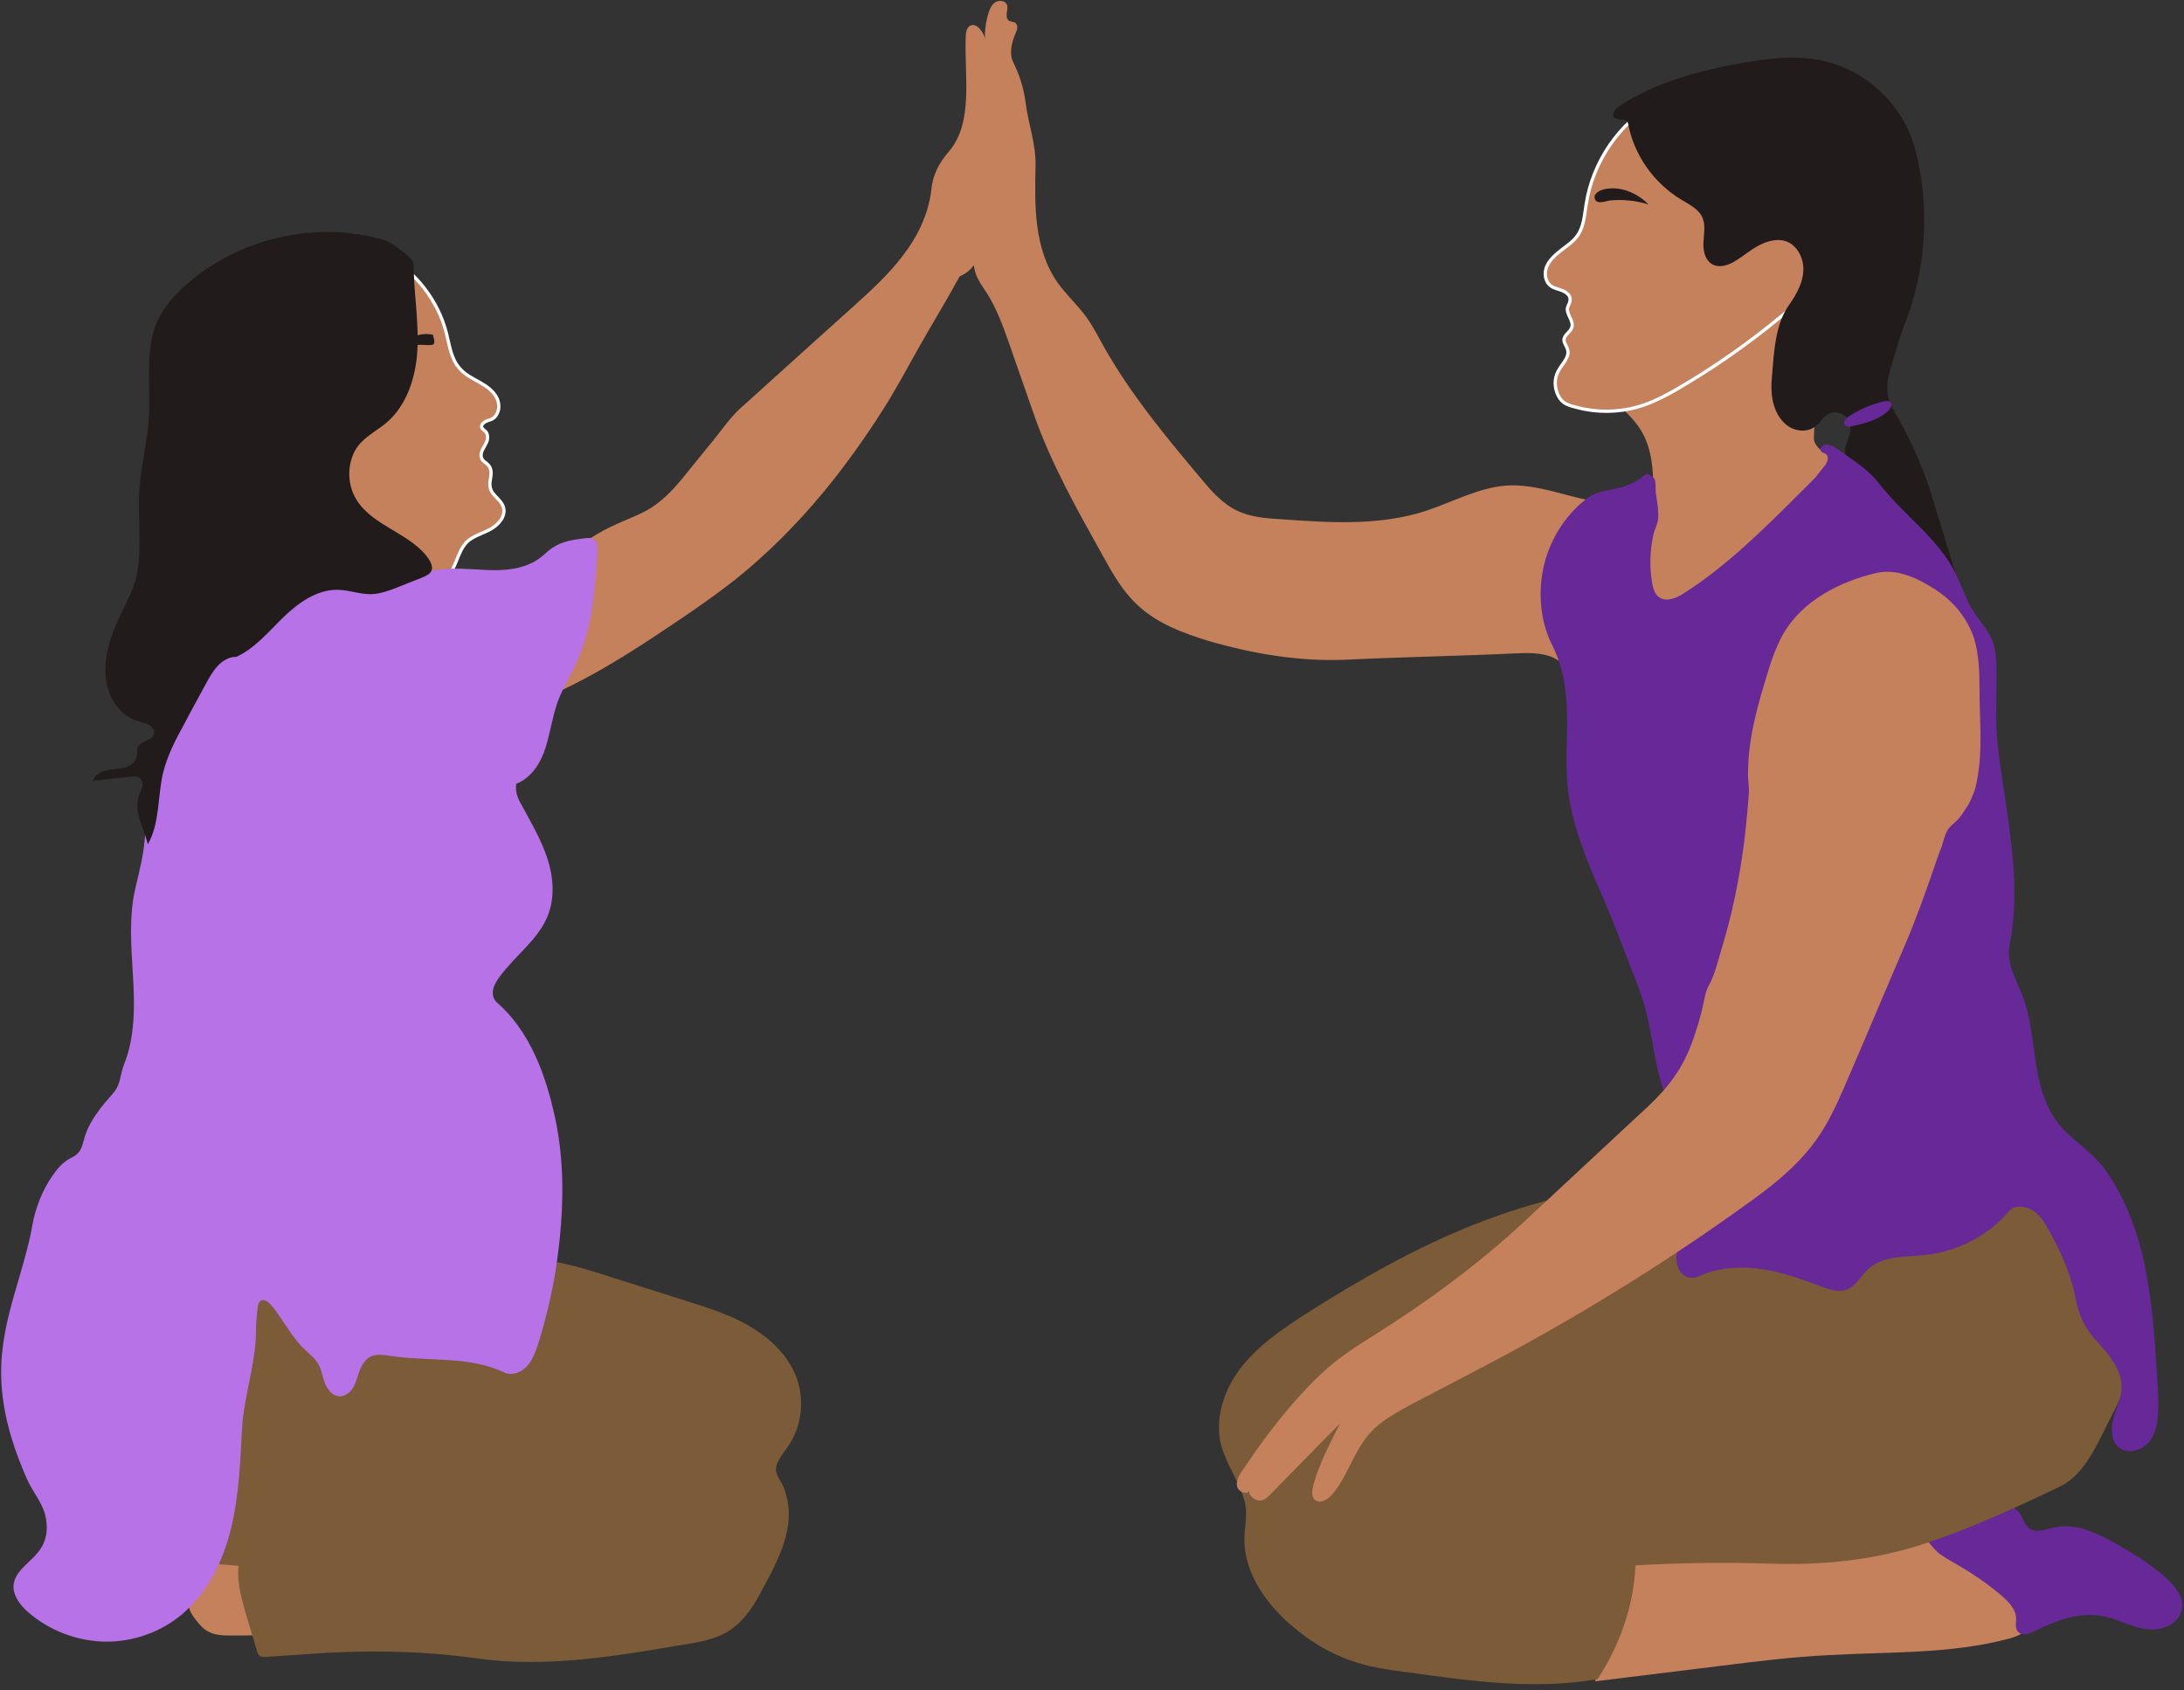
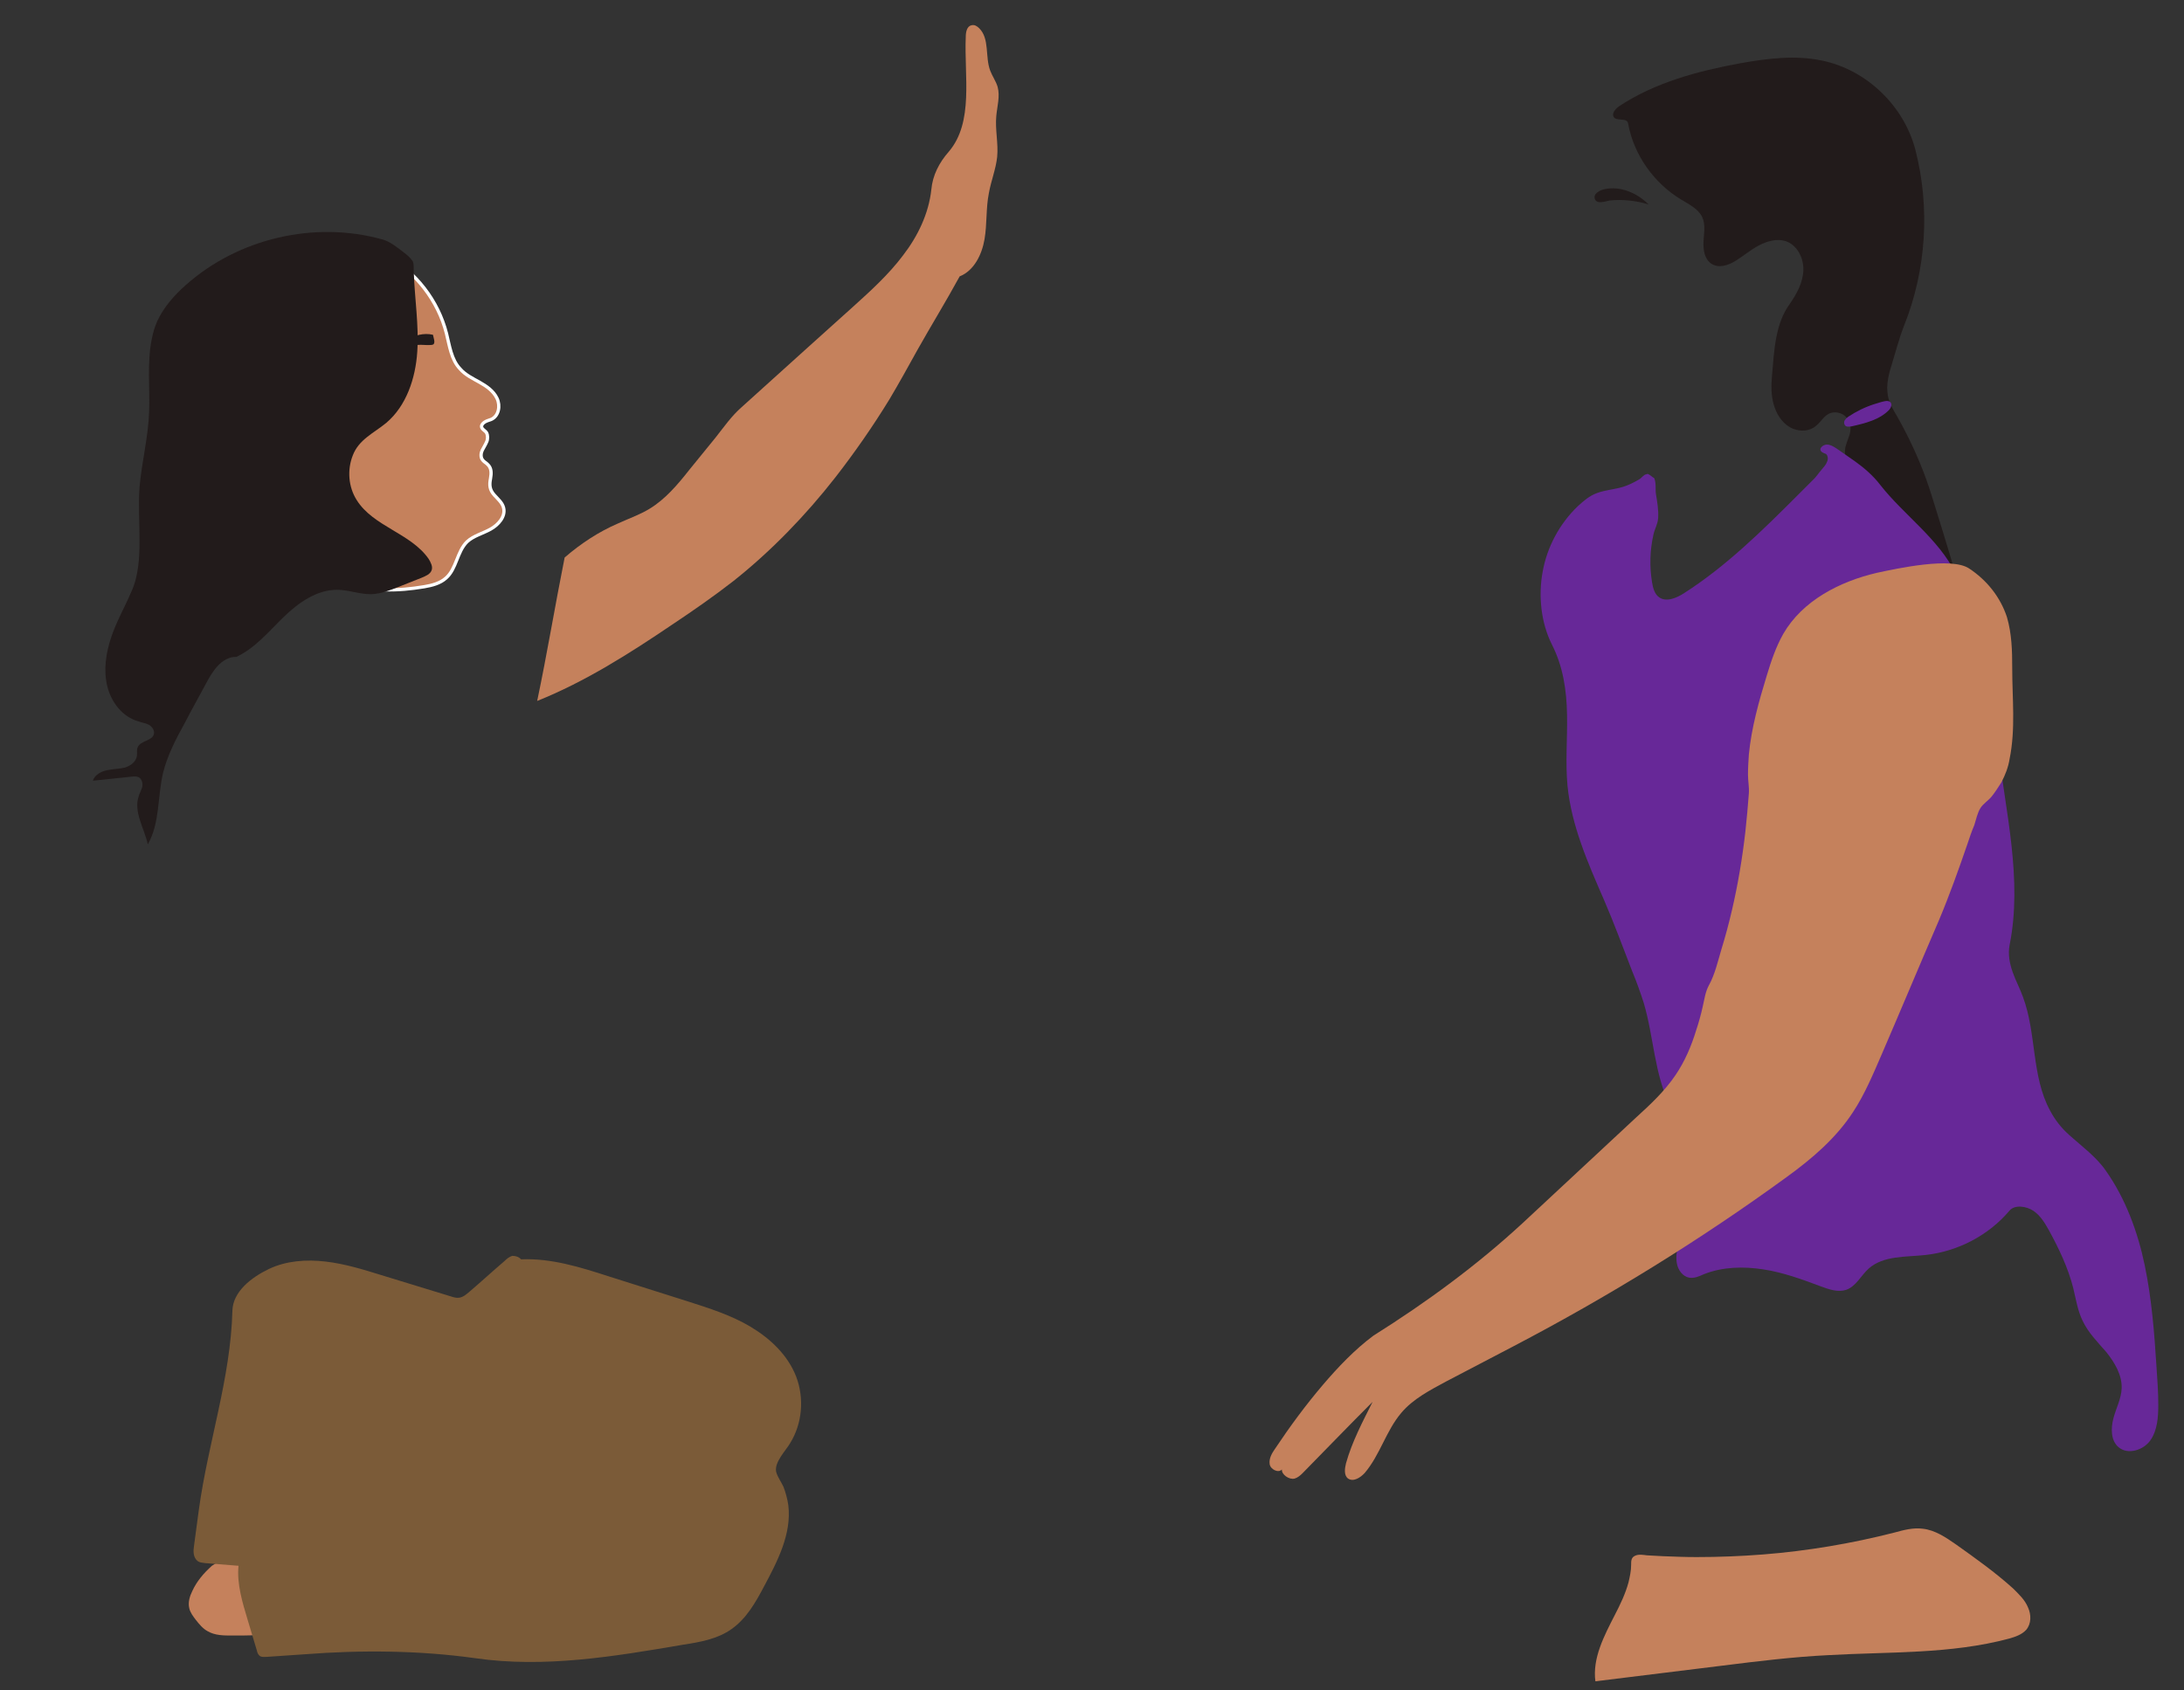
<svg xmlns="http://www.w3.org/2000/svg" fill="#000000" height="387.7" preserveAspectRatio="xMidYMid meet" version="1" viewBox="-0.3 56.7 500.9 387.7" width="500.9" zoomAndPan="magnify">
  <rect x="-0.3" y="56.7" width="500.9" height="387.7" fill="#333333" stroke="none" />
  <g id="change1_1">
-     <path d="M364.7,142.2c2.6,5.3,8.4,8.3,11.4,13.3c1.6,2.6,2.3,5.7,2.6,8.8c0.2,1.8,0.2,3.7-0.7,5.3s-2.7,2.8-4.4,2.3 c-9.5,1.6-18.9-4.5-28.5-3.8c-6.4,0.5-12.3,3.8-18.4,5.8c-10.7,3.5-22.2,2.7-33.4,1.9c-3.4-0.2-6.9-0.5-10-2 c-3.4-1.7-5.9-4.6-8.3-7.5c-8-9.5-16-19.2-22.1-30c-1.4-2.5-2.8-5.3-4.6-7.6c-1.9-2.4-4.2-4.6-6-7.1c-2.7-3.8-4.1-8.4-4.7-13 c-0.6-4.6-0.5-9.3-0.4-14c0.1-4.9-1.7-9.6-2.3-14.5c-0.4-3.2-1.4-6.2-2.8-9.1c-1-1.9-0.4-4.4,0.4-6.4c0.2-0.5,0.4-0.9,0.5-1.4 c0.1-0.5-0.1-1-0.5-1.3c-0.4-0.2-0.9-0.2-1.3-0.4c-0.6-0.3-0.7-1.1-0.6-1.8s0.3-1.4,0-2c-0.4-0.9-1.8-1-2.6-0.5s-1.3,1.5-1.6,2.5 c-1.5,4.8-0.7,10,0.2,14.9c0.9,4.9,2,10,0.9,15c-0.9,4.2-3.2,8.1-2.9,12.4c0.3,3.8-0.9,7.5-1.3,11.2c-0.2,1.9-0.5,3.8,0,5.7 c0.5,1.9,1.8,3.6,2.9,5.3c2.1,3.4,3.5,7.2,4.8,10.9c1.9,5.5,3.9,11.1,5.8,16.6c4,11.5,10.1,22.2,16,32.8c2.2,4,4.5,8,7.9,11.1 c4.5,4.2,10.5,6.4,16.4,8.2c10.4,3,21.3,4.8,32.2,4.2c12.6-0.6,25.1-0.8,37.7-1.4c3.1-0.1,6.4-0.3,9.2,1.1c1.6,0.8,3,2.1,4.6,2.9 c2.9,1.5,6.5,1.7,9.5,0.4c6.6-2.8,14-3.6,20.3-7c11.9-6.3,20.5-17.3,31-25.7c0.6-0.5,1.2-1,1.6-1.6c0.5-0.8,0.7-1.7,0.9-2.6 c0.4-2.1,0.9-4.1,0.7-6.2s-1-4.2-2.7-5.5c-1.2-0.9-2.6-1.2-3.9-1.9c-1.3-0.7-2.5-1.9-2.5-3.3c0.2-8,2.9-15.8,2.2-23.8 c-0.2-2.6-0.8-5.4-2.9-6.9c-1.9-1.4-4.5-1.2-6.8-0.6c-7,1.6-13.3,5.5-20.1,7.7c-4,1.3-8.2,2-12.3,3.1 C371.7,137.8,368,139.5,364.7,142.2z" fill="#c5815c" />
-   </g>
+     </g>
  <g id="change1_2">
-     <path d="M379.6,80.1c-8.5,4.8-14.6,13.7-16.1,23.4c-0.4,2.4-0.5,5-1.9,7.1c-0.9,1.4-2.4,2.4-3.7,3.4 c-1.3,1-2.7,2.2-3.4,3.7s-0.5,3.6,0.9,4.6c0.8,0.6,1.8,0.7,2.7,1.1c0.9,0.4,1.8,1.1,1.7,2.1c0,0.6-0.4,1.2-0.6,1.8 c-0.3,1.5,1.5,3,1,4.5c-0.3,1.1-1.8,1.7-1.8,2.9c0,0.7,0.6,1.4,0.8,2.1c0.6,1.8-1.2,3.3-2.1,5c-1,1.8-0.9,3.9,0,5.7 c1,1.9,2.4,2.2,4.4,2.7c4.5,1.2,9.3,1.1,13.7-0.1c3.9-1.1,7.6-3.2,11.1-5.3c7.7-4.6,15-9.8,21.9-15.5c2.5-2,4.9-4.2,6.6-6.9 c1.7-2.7,2.4-6.2,1.2-9.2c-1.2-3-4.1-5.1-7.2-6.2s-6.3-1.7-9.4-2.8c-4.6-1.7-8.8-4.8-11.7-8.7c-2.5-3.3-3.5-7.4-4.2-11.5 c-0.2-1.2-0.4-2.4-1.1-3.3C381.8,79.6,380.6,79.5,379.6,80.1z" fill="#c5815c" stroke="#ffffff" stroke-miterlimit="10" stroke-width="0.75" />
-   </g>
+     </g>
  <g id="change2_1">
    <path d="M377.8,103.6c-2.6-2.6-6.4-4.3-10.1-3.5c-1,0.2-2.7,1-2.2,2.3c0.5,1.2,2.4,0.5,3.3,0.3 C371.8,102.4,374.9,102.7,377.8,103.6z" fill="#221b1b" />
  </g>
  <g id="change2_2">
    <path d="M373.1,85c1.3,7.2,5.9,13.7,12.2,17.5c1.8,1.1,3.9,2.1,4.8,4c0.8,1.7,0.4,3.7,0.3,5.6c-0.1,1.9,0.2,4,1.8,5.1 c1.7,1.1,3.9,0.4,5.6-0.7c1.8-1.1,3.4-2.5,5.3-3.5c1.9-1,4.1-1.6,6.1-1c2.7,0.9,4.2,3.9,4.1,6.7s-1.5,5.4-3.1,7.7 c-3.4,4.6-3.6,10.9-4.1,16.6c-0.2,2.2-0.2,4.4,0.4,6.5c0.6,2.1,1.8,4.1,3.7,5.2c1.9,1.1,4.5,1.1,6.1-0.4c1-0.8,1.6-2,2.7-2.6 c1-0.6,2.4-0.5,3.4,0.1c1,0.6,1.6,1.8,1.7,2.9c0.1,1.2-0.4,2.3-0.8,3.4c-0.4,1.1-0.7,2.4-0.2,3.5c4.6,11.5,15.8,19,25.2,27 c-1.3-4.2-2.5-8.4-3.8-12.5c-1-3.2-1.9-6.3-3-9.4c-1.8-5-4.1-9.9-6.7-14.5c-0.9-1.5-1.8-3-2.1-4.7c-0.5-2.5,0.2-5.1,1-7.6 c0.9-2.9,1.6-5.7,2.7-8.5c5.1-12.7,6-27.1,2.6-40.3c-2.6-10.1-11.2-18.4-21.4-20.5c-6.1-1.3-12.5-0.5-18.7,0.6 c-9.8,1.8-19.6,4.4-27.9,9.9c-0.8,0.6-1.7,1.6-1.2,2.4C370.3,84.6,372.9,83.6,373.1,85z" fill="#221b1b" />
  </g>
  <g id="change3_1">
    <path d="M423.6,152.3c-0.3,0.2-0.6,0.5-0.8,0.8s-0.2,0.8,0,1.1c0.3,0.5,1,0.4,1.6,0.3c3.1-0.7,6.4-1.5,8.6-3.8 c0.6-0.7,0.8-1.8-0.3-2c-0.9-0.1-2.3,0.5-3.1,0.7C427.4,150.1,425.4,151.1,423.6,152.3z" fill="#672898" />
  </g>
  <g id="change1_3">
    <path d="M370,427.3c-2.4,4.7-5.1,9.8-4.4,15.1c9.7-1.2,19.5-2.4,29.2-3.6c8-1,16.1-2,24.2-2.4 c13.9-0.8,28.1-0.2,41.5-3.8c1.4-0.4,2.9-0.9,3.9-2c1.2-1.4,1.2-3.5,0.4-5.2c-0.7-1.7-2.1-3-3.4-4.3c-4.1-3.7-8.6-6.9-13.1-10.1 c-2.3-1.6-4.8-3.3-7.6-3.6c-2.2-0.3-4.4,0.3-6.6,0.9c-9.8,2.5-19.9,4.2-30,5c-5.1,0.4-10.2,0.6-15.3,0.6c-2.6,0-5.1-0.1-7.7-0.2 c-1.2-0.1-2.5-0.1-3.7-0.2c-0.8-0.1-1.9-0.3-2.7,0.1c-0.9,0.4-0.9,1.2-0.9,2.1c0,1.4-0.3,2.7-0.6,4 C372.5,422.3,371.3,424.8,370,427.3z" fill="#c5815c" />
  </g>
  <g id="change3_2">
-     <path d="M449.7,416.3c3.2,1.9,6.2,4,9,6.4c1.6,1.4,3.3,3.1,3.4,5.2c0,1.1-0.3,2.3,0.4,3.1c0.9,1.1,2.6,0.5,3.9-0.1 c4.7-2.4,10-4.4,15.2-3.5c2.3,0.4,4.5,1.3,6.7,2.1s4.6,1.3,6.9,0.8c2.3-0.5,4.5-2.1,4.9-4.4c0.5-2.7-1.4-5.2-3.4-7 c-3.5-3.2-7.5-5.7-11.6-8c-4.4-2.5-9.3-4.9-14.2-3.8c-2,0.4-4.2,1.4-5.8,0.2c-1.2-0.9-1.4-2.5-2.3-3.6c-1.3-1.8-3.8-2.3-6-2.1 c-4,0.3-7.6,2.1-10.9,4.2c-0.8,0.5-1.7,1.1-2.5,1.6c-0.7,0.4-1.8,1-1.9,1.9c-0.1,0.8,0.8,1.4,1.2,2c0.6,0.7,1.2,1.4,1.9,1.9 C446.1,414.3,447.9,415.2,449.7,416.3z" fill="#672898" />
-   </g>
+     </g>
  <g id="change4_1">
-     <path d="M381,328.4c-14.7,0.2-29.2,3.7-42.9,9.1c-13.7,5.4-26.5,12.7-38.9,20.6c-5.6,3.6-11.3,7.5-15.3,12.9 c-4,5.4-6,12.7-3.6,18.9c1.4,3.8,3.7,7.1,4.8,11c0.8,2.8,0.1,5.7,0,8.5c-0.2,8.6,5.7,16.3,12.5,21.6c3.4,2.7,7.2,4.9,11.2,6.4 c4.5,1.7,9.4,2.4,14.2,3c14.3,2,28.9,4,43.1,1.5c5.1-7.8,8.3-16.8,8.7-26.1c10.3-0.6,20.7-0.7,31-0.4c11.6,0.4,23-0.7,34.1-4.2 c11.1-3.5,21.6-8.4,32.1-13.4c6.3-3,9-10.7,12.3-16.9s5.4-13.1,4.7-20.1c-0.7-6.4-3.6-12.3-6.8-17.9c-3.1-5.5-6.8-11.1-12.5-14 c-5.1-2.6-11.2-2.5-16.9-2.1C428.7,328.5,405.1,328.1,381,328.4z" fill="#7b5b38" />
-   </g>
+     </g>
  <g id="change3_3">
    <path d="M377.8,165.5c-0.2-0.1-0.3-0.1-0.5,0c-0.7,0.1-1.1,0.9-1.7,1.2c-1.2,0.7-2.4,1.3-3.7,1.7c-2,0.6-4,0.7-5.9,1.4 c-1.7,0.6-3.1,1.8-4.4,3c-4.2,4-7.1,9.4-8.1,15.1c-1,5.4-0.4,11.6,2.1,16.6c2.6,5.1,3.4,10.5,3.5,16.2c0.1,5.4-0.4,10.8,0.1,16.2 c0.9,9.2,4.7,17.8,8.4,26.3c2.3,5.3,4.3,10.8,6.4,16.2c1,2.4,1.9,4.9,2.7,7.4c2.3,7.8,2.4,16.2,6,23.5c4.8,9.6,3.8,21.3,1.9,31.8 c-0.3,1.5-0.6,3-0.3,4.5c0.3,1.5,1.3,2.9,2.8,3.2c1.2,0.2,2.3-0.3,3.4-0.8c4.3-1.7,9.1-1.8,13.6-1.1c4.6,0.7,8.9,2.3,13.2,3.9 c1.9,0.7,3.9,1.4,5.8,0.8c2.3-0.8,3.4-3.3,5.2-4.9c3.4-3,8.5-2.6,13-3.1c7.4-0.8,14.5-4.5,19.3-10.2c1.2-1.4,3.9-1,5.5,0.1 c1.6,1.1,2.6,2.8,3.5,4.4c2.3,4.2,4.4,8.6,5.6,13.3c0.6,2.5,1,5.1,2.1,7.4c1.3,2.8,3.5,5,5.5,7.3c1.9,2.4,3.6,5.2,3.5,8.3 c-0.1,2.4-1.3,4.6-1.9,6.9c-0.6,2.3-0.6,5.1,1.2,6.6c2.1,1.8,5.7,0.7,7.3-1.6c1.6-2.3,1.8-5.3,1.8-8.1c0-2.9-0.2-5.8-0.4-8.6 c-0.5-7.9-1.1-15.7-2.7-23.4c-1.6-7.7-4.4-15.3-8.9-21.7c-2.2-3.2-5.5-5.6-8.4-8.2c-1.8-1.6-3.3-3.5-4.4-5.6 c-4.3-7.9-3.1-17.6-6.2-26c-0.7-2-1.7-3.8-2.4-5.8c-0.7-2-1.1-4.1-0.7-6.2c3-15-0.9-30.4-2.7-45.6c-0.6-5.4-0.3-10.9-0.3-16.3 c0-2.9,0-5.9-1.2-8.5c-1.1-2.4-3-4.3-4.3-6.5c-1.6-2.6-2.5-5.6-3.9-8.4c-4-8-11.8-13.3-17.3-20.3c-1.6-2.1-3.7-3.9-5.8-5.4 c-1.1-0.8-2.2-1.5-3.3-2.3c-1.2-0.8-2.8-2.2-4.2-1.1c-0.2,0.2-0.4,0.4-0.4,0.7c0,0.3,0.2,0.5,0.5,0.7c0.5,0.3,0.9,0.2,1.1,0.8 c0.2,0.5,0.1,1-0.1,1.4c-0.2,0.6-0.7,1.1-1.1,1.6c-0.8,0.9-1.4,1.9-2.3,2.7c-1.1,1.1-2.1,2.1-3.2,3.2c-8.2,8.2-16.5,16.4-26.2,22.6 c-1.7,1.1-4.1,2.1-5.7,0.9c-1-0.7-1.4-2.1-1.6-3.4c-0.6-3.6-0.5-7.3,0.3-10.9c0.3-1.4,1-2.4,1.1-3.9c0.1-1.8-0.2-3.6-0.5-5.4 c-0.2-1.2,0.1-2.5-0.4-3.7C378.6,166.1,378.2,165.7,377.8,165.5z" fill="#672898" />
  </g>
  <g id="change1_4">
-     <path d="M430.2,188.1c-8.6,2-17.1,6.4-21.5,14c-1.7,3-2.8,6.3-3.8,9.6c-1.8,5.9-3.5,11.9-4.1,18.1 c-0.1,1.5-0.2,3.1-0.2,4.6c0,1.4,0.3,2.9,0.2,4.3c-0.2,2.9-0.5,5.9-0.8,8.8c-0.7,6.1-1.7,12.1-3.1,18.1c-0.7,3-1.5,6-2.4,8.9 c-0.8,2.7-1.5,5.8-2.9,8.3c-0.8,1.5-1,3.2-1.4,4.9c-0.4,1.8-0.9,3.6-1.5,5.4c-1.1,3.6-2.6,7.1-4.7,10.2c-2.5,3.7-5.7,6.7-9,9.7 c-8.7,8.1-17.4,16.2-26.1,24.3c-10.5,9.7-22.1,18.2-34.2,25.8c-2.6,1.6-5.1,3.2-7.5,5c-4.3,3.2-8.1,7.2-11.6,11.3 c-4,4.7-7.6,9.6-11,14.7c-0.7,1-1.4,2.2-1.2,3.5c0.2,1.2,2,2.1,2.8,1.2c-0.1,1.2,1.7,2.4,2.9,2.1c0.7-0.2,1.3-0.7,1.8-1.2 c5.4-5.5,10.7-11,16.1-16.4c-2.3,4.6-4.7,9.1-6.1,14.1c-0.3,1.2-0.5,2.8,0.5,3.5c1.2,0.8,2.8-0.2,3.8-1.3c3.5-4.1,4.9-9.7,8.4-13.8 c2.7-3.2,6.6-5.2,10.3-7.2c5.1-2.7,10.2-5.3,15.3-8c21.8-11.4,42.9-24.4,62.8-38.9c5.8-4.2,11.3-8.9,15.2-14.9 c2.7-4.1,4.6-8.7,6.6-13.3c4.4-10.2,8.7-20.5,13.1-30.7c2.4-5.7,4.5-11.6,6.5-17.4c0.5-1.5,1-3,1.6-4.4c0.4-1.2,0.7-2.8,1.4-3.9 c0.6-1,1.9-1.8,2.6-2.7c0.8-1,1.5-2.1,2.2-3.2c0.9-1.7,1.6-3.5,1.9-5.4c1.4-6.9,0.6-13.8,0.6-20.9c0-3.9-0.1-7.8-1.2-11.6 c-1.5-4.6-4.6-8.5-8.7-11.2S434.9,187.1,430.2,188.1z" fill="#c5815c" />
+     <path d="M430.2,188.1c-8.6,2-17.1,6.4-21.5,14c-1.7,3-2.8,6.3-3.8,9.6c-1.8,5.9-3.5,11.9-4.1,18.1 c-0.1,1.5-0.2,3.1-0.2,4.6c0,1.4,0.3,2.9,0.2,4.3c-0.2,2.9-0.5,5.9-0.8,8.8c-0.7,6.1-1.7,12.1-3.1,18.1c-0.7,3-1.5,6-2.4,8.9 c-0.8,2.7-1.5,5.8-2.9,8.3c-0.8,1.5-1,3.2-1.4,4.9c-0.4,1.8-0.9,3.6-1.5,5.4c-1.1,3.6-2.6,7.1-4.7,10.2c-2.5,3.7-5.7,6.7-9,9.7 c-8.7,8.1-17.4,16.2-26.1,24.3c-10.5,9.7-22.1,18.2-34.2,25.8c-4.3,3.2-8.1,7.2-11.6,11.3 c-4,4.7-7.6,9.6-11,14.7c-0.7,1-1.4,2.2-1.2,3.5c0.2,1.2,2,2.1,2.8,1.2c-0.1,1.2,1.7,2.4,2.9,2.1c0.7-0.2,1.3-0.7,1.8-1.2 c5.4-5.5,10.7-11,16.1-16.4c-2.3,4.6-4.7,9.1-6.1,14.1c-0.3,1.2-0.5,2.8,0.5,3.5c1.2,0.8,2.8-0.2,3.8-1.3c3.5-4.1,4.9-9.7,8.4-13.8 c2.7-3.2,6.6-5.2,10.3-7.2c5.1-2.7,10.2-5.3,15.3-8c21.8-11.4,42.9-24.4,62.8-38.9c5.8-4.2,11.3-8.9,15.2-14.9 c2.7-4.1,4.6-8.7,6.6-13.3c4.4-10.2,8.7-20.5,13.1-30.7c2.4-5.7,4.5-11.6,6.5-17.4c0.5-1.5,1-3,1.6-4.4c0.4-1.2,0.7-2.8,1.4-3.9 c0.6-1,1.9-1.8,2.6-2.7c0.8-1,1.5-2.1,2.2-3.2c0.9-1.7,1.6-3.5,1.9-5.4c1.4-6.9,0.6-13.8,0.6-20.9c0-3.9-0.1-7.8-1.2-11.6 c-1.5-4.6-4.6-8.5-8.7-11.2S434.9,187.1,430.2,188.1z" fill="#c5815c" />
  </g>
  <g id="change1_5">
    <path d="M88.3,115.3c6.8,3.8,11.9,10.4,13.8,17.9c0.7,2.8,1.1,6,3.1,8.1c1.2,1.4,2.9,2.2,4.5,3.1c1.6,0.9,3.2,2,4,3.7 s0.4,4-1.3,4.8c-0.5,0.2-1,0.3-1.5,0.6c-0.5,0.3-0.9,0.8-0.7,1.3c0.2,0.5,0.8,0.7,1.1,1.2c0.3,0.6,0.3,1.5,0,2.1 c-0.3,0.7-0.7,1.3-1,1.9s-0.4,1.5,0,2.1c0.3,0.5,0.8,0.7,1.2,1.1c1,0.9,0.9,2.1,0.7,3.3c-0.3,1.5-0.2,2.6,0.9,3.8 c0.8,0.9,1.8,1.7,2.1,2.9c0.5,2-1.2,3.9-3,4.9c-1.8,1-3.9,1.5-5.4,2.9c-2.3,2.3-2.4,6.2-4.8,8.3c-1.3,1.2-3.2,1.7-5,2 c-3,0.5-6,0.8-9.1,0.7c-1.7,0-3.5-0.2-5-1c-2.2-1.2-3.3-3.7-4.2-6c-3.4-8.8-5.7-18-7.7-27.2c-0.7-3-1.3-6.2-0.3-9.1 c1-3,3.6-5.2,6.1-7.1c4.4-3.6,4.9-10.1,6.1-15.6c0.4-2,0.8-4,1.6-5.9C85.2,118,86.6,116.3,88.3,115.3z" fill="#c5815c" stroke="#ffffff" stroke-miterlimit="10" stroke-width="0.75" />
  </g>
  <g id="change2_3">
    <path d="M90.8,136.2c0.8-0.2,1.4-0.8,2-1.3c1.8-1.3,4.1-1.9,6.2-1.4c0.1,0.6,0.6,1.8,0.1,2.2c-0.4,0.3-2.3,0.1-2.9,0.1 C94.5,135.9,92.5,135.8,90.8,136.2z" fill="#221b1b" />
  </g>
  <g id="change1_6">
    <path d="M129.2,184.6c3.7-3.2,7.8-5.9,12.2-7.8c2.4-1.1,5-2,7.3-3.4c3.6-2.2,6.4-5.5,9-8.8c2-2.5,4.1-5,6.1-7.5 c1.9-2.4,3.7-5,6-7c4.8-4.3,9.6-8.7,14.4-13c3.7-3.3,7.3-6.6,11-9.9c4.1-3.7,8.3-7.5,11.6-11.9c3.4-4.4,5.9-9.6,6.5-15.1 c0.3-3.3,1.8-6.2,4-8.7c5.8-6.8,3.5-17.4,3.9-26.4c0-1.1,0.3-2.4,1.3-2.6c0.7-0.2,1.3,0.2,1.8,0.7c2.4,2.4,1.3,6.5,2.5,9.7 c0.5,1.3,1.3,2.4,1.7,3.7c0.6,2.2-0.1,4.5-0.3,6.7c-0.3,3.1,0.5,6.3,0.2,9.4c-0.3,2.8-1.4,5.5-1.9,8.3c-0.7,3.5-0.4,7.1-1,10.6 c-0.6,3.5-2.4,7.2-5.7,8.5c-3.1,5.7-6.5,11.2-9.7,16.9c-2.1,3.8-4.2,7.6-6.4,11.3c-3.8,6.2-7.9,12.1-12.4,17.9 c-6.8,8.7-14.7,16.9-23.4,23.8c-4.5,3.5-9.1,6.7-13.9,9.9c-9.9,6.7-20.1,13.2-31.1,17.6C125.2,206.6,127,195.6,129.2,184.6z" fill="#c5815c" />
  </g>
  <g id="change1_7">
    <path d="M43.8,421.7c-0.6,1.2-1,2.6-0.7,3.9c0.2,1,0.9,1.9,1.5,2.7c0.8,1,1.6,2,2.7,2.6c1.7,1,3.7,1,5.7,1 c1.9,0,3.7,0,5.6-0.1c0.8,0,1.8-0.1,2.1-0.9c0.2-0.4,0.1-0.8,0-1.2c-1-5.4-2.9-10.6-5.6-15.4c-0.5-0.8-1-1.6-1.9-1.9 c-1.3-0.4-1.5,0.7-2,1.5c-0.6,0.8-2.1,1.4-2.9,2C46.4,417.6,44.8,419.5,43.8,421.7z" fill="#c5815c" />
  </g>
  <g id="change4_2">
    <path d="M119.2,345.6c6.9-0.3,13.6,1.8,20.1,3.9c6,1.9,12,3.8,18,5.7c5,1.6,10.1,3.2,14.6,5.9 c4.5,2.7,8.5,6.5,10.4,11.4c1.9,5,1.4,10.8-1.4,15.3c-1,1.7-3.6,4.3-3.2,6.5c0.3,1.2,1.2,2.4,1.7,3.5c0.5,1.3,0.9,2.8,1.1,4.2 c0.8,6.6-2.5,12.9-5.6,18.7c-1.9,3.6-4,7.3-7.4,9.7c-3.2,2.3-7.2,3-11.1,3.6c-15.8,2.7-31.8,5.4-47.7,3.1 c-12.9-1.8-26.2-1.9-39.1-0.9c-2.9,0.2-5.9,0.4-8.8,0.6c-0.5,0-1,0.1-1.5-0.2c-0.4-0.3-0.6-0.8-0.7-1.3c-0.7-2.3-1.4-4.7-2.1-7 c-1.2-4-2.5-8.2-2.1-12.4c-2.5-0.2-5-0.4-7.5-0.6c-0.7-0.1-1.5-0.1-2-0.6c-0.9-0.8-0.9-2.2-0.7-3.4c0.4-2.7,0.7-5.5,1.1-8.2 c2.1-15.4,7.3-30.2,7.7-45.7c0.1-4.4,4.4-7.7,8.4-9.6s8.6-2.2,12.9-1.7c4.4,0.5,8.6,1.8,12.8,3.1c5.3,1.6,10.7,3.3,16,4.9 c0.6,0.2,1.3,0.4,1.9,0.3c0.9-0.1,1.7-0.8,2.4-1.4c2.7-2.3,5.3-4.7,8-7c0.5-0.5,1.1-1,1.8-1.2C117.9,344.8,118.7,345,119.2,345.6z" fill="#7b5b38" />
  </g>
  <g id="change5_1">
-     <path d="M75.4,190.3c4.5,1.3,9.2,0.6,13.7-0.4s9-2.5,13.6-2.7c3.5-0.2,7.1,0.3,10.6,0.3c3.5,0,7.2-0.6,10.1-2.7 c1.1-0.8,2-1.8,3.1-2.5c2.1-1.4,4.7-1.8,7.2-2.1c0.8-0.1,1.7-0.2,2.3,0.3c0.7,0.6,0.7,1.7,0.7,2.6c-0.5,8.6-1.1,17.4-4.6,25.2 c-1.4,3.2-3.3,6.1-4.5,9.4c-1.2,3.4-1.7,7.1-2.8,10.6s-3.3,6.9-6.7,8.2c-0.3,1.8,0.4,3.5,1.3,5c2.1,3.9,4.4,7.8,5.8,12 c1.4,4.2,1.8,8.9,0.2,13.1c-2.2,5.7-7.6,9.3-11.2,14.3c-0.6,0.8-1.2,1.8-1.4,2.8s0,2.2,0.8,2.9c7.7,6.7,11.3,16.8,13.4,26.5 c2.5,11.4,1.9,23.8,0.1,35.2c-0.9,5.7-2.3,11.3-4,16.8c-0.6,1.8-1.3,3.7-2.6,5.1c-1.3,1.4-3.5,2.2-5.3,1.3c-8-3.8-17.5-2.4-26.3-3.8 c-1.4-0.2-2.9-0.4-4.2,0.2c-1.2,0.6-2,1.9-2.5,3.2c-0.5,1.3-0.8,2.7-1.5,3.9c-0.7,1.2-2,2.2-3.4,2c-1.5-0.2-2.5-1.6-3.1-3 c-0.5-1.4-0.7-2.9-1.4-4.2c-0.8-1.5-2.2-2.5-3.4-3.7c-3-2.9-4.8-6.8-7.5-10c-0.6-0.7-1.6-1.5-2.4-1c-0.5,0.3-0.6,0.9-0.7,1.5 c-0.2,1.8-0.4,3.6-0.4,5.4c0,7.6-2.8,15-3.2,22.6c-0.4,7.6-0.7,15.3-2.5,22.7c-1.8,7.4-5.3,14.6-11.1,19.6 c-4.9,4.2-11.4,6.5-17.8,6.4c-6.5-0.1-12.9-2.6-17.7-6.8c-1.8-1.6-3.4-3.7-3.3-6c0.2-3.7,4.5-5.6,6.4-8.8c1.4-2.3,1.5-5.1,0.8-7.7 c-0.7-2.5-2.5-4.8-3.7-7.1C4,391.9,2,386.4,0.9,380.8c-0.9-4.6-1.2-9.2-0.7-13.9c0.6-6.1,2.4-12,4.1-17.8c1.1-3.8,2.1-7.3,2.8-11.2 c0.7-4,2.2-7.9,4.5-11.3c1.1-1.6,2.3-3.1,3.9-4c0.7-0.4,1.5-0.7,2-1.3c1-0.9,1.2-2.4,1.6-3.7c1.2-4,4-7.2,6.7-10.3 c1.5-1.7,1.5-4.2,2.3-6.3c2.6-6.4,2.5-13.5,2.1-20.3c-0.4-6.9-1-13.8,0.6-20.5c0.9-3.8,1.8-7.3,2.1-11.1c0.4-5.5,1.5-10.9,2.7-16.2 c0.8-3.6,1.5-7.2,3-10.5c3.2-7.4,9.4-12.9,15.4-18.2c3.8-3.4,6.9-7.2,10.6-10.8c1.4-1.4,3-2.9,4.9-3.4 C71.5,189.3,73.6,189.8,75.4,190.3z" fill="#b672e6" />
-   </g>
+     </g>
  <g id="change2_4">
    <path d="M94.6,119.1c0.2,6.1,1.2,12.2,0.8,18.3s-2.5,12.4-7.1,16.3c-2.9,2.4-6.3,3.8-7.7,7.5c-1.3,3.3-1,7.2,0.9,10.2 c3.8,6.1,12.4,7.6,16.5,13.5c0.5,0.8,1,1.8,0.7,2.6c-0.3,0.9-1.3,1.3-2.2,1.7c-1.8,0.7-3.5,1.4-5.3,2.1c-2,0.8-4.1,1.6-6.2,1.7 c-2.7,0.1-5.3-1-8-1c-4.7,0-8.9,3-12.3,6.3c-3.4,3.3-6.5,7.1-10.8,9.1c-1.6-0.1-3.2,0.9-4.3,2.1c-1.1,1.2-1.9,2.6-2.7,4.1 c-1.6,3-3.3,6-4.9,9.1c-2,3.6-3.9,7.3-4.9,11.3c-1.3,5.5-0.7,11.5-3.5,16.4c-0.8-3.7-3.3-7.4-2.1-11c0.2-0.7,0.6-1.4,0.8-2.1 c0.2-0.7,0-1.6-0.5-2.1c-0.6-0.5-1.4-0.4-2.2-0.3c-2.9,0.3-5.8,0.6-8.6,0.9c0.4-1.3,1.8-2.1,3.2-2.4s2.8-0.3,4.1-0.6 c1.3-0.4,2.6-1.3,2.8-2.7c0.1-0.7-0.1-1.4,0.2-2c0.6-1.5,3.3-1.4,3.7-3c0.2-0.8-0.4-1.7-1.1-2.1s-1.6-0.5-2.4-0.8 c-3.7-1-6.3-4.4-7.2-8.1s-0.3-7.6,0.9-11.2c1.2-3.6,3.1-6.9,4.6-10.4c1.7-3.7,1.9-7.9,1.9-11.9c0-4.1-0.3-8.1,0-12.1 c0.5-5.8,2-11.5,2.2-17.3c0.2-5.6-0.5-11.2,0.6-16.7c0.3-1.5,0.7-2.9,1.3-4.2c1.5-3.2,3.9-5.9,6.5-8.2c12-10.7,29.5-14.8,45-10.5 c1.9,0.5,3.4,1.8,5,3c0.8,0.6,1.6,1.3,2.1,2.1C94.6,117.2,94.6,118.1,94.6,119.1z" fill="#221b1b" />
  </g>
</svg>